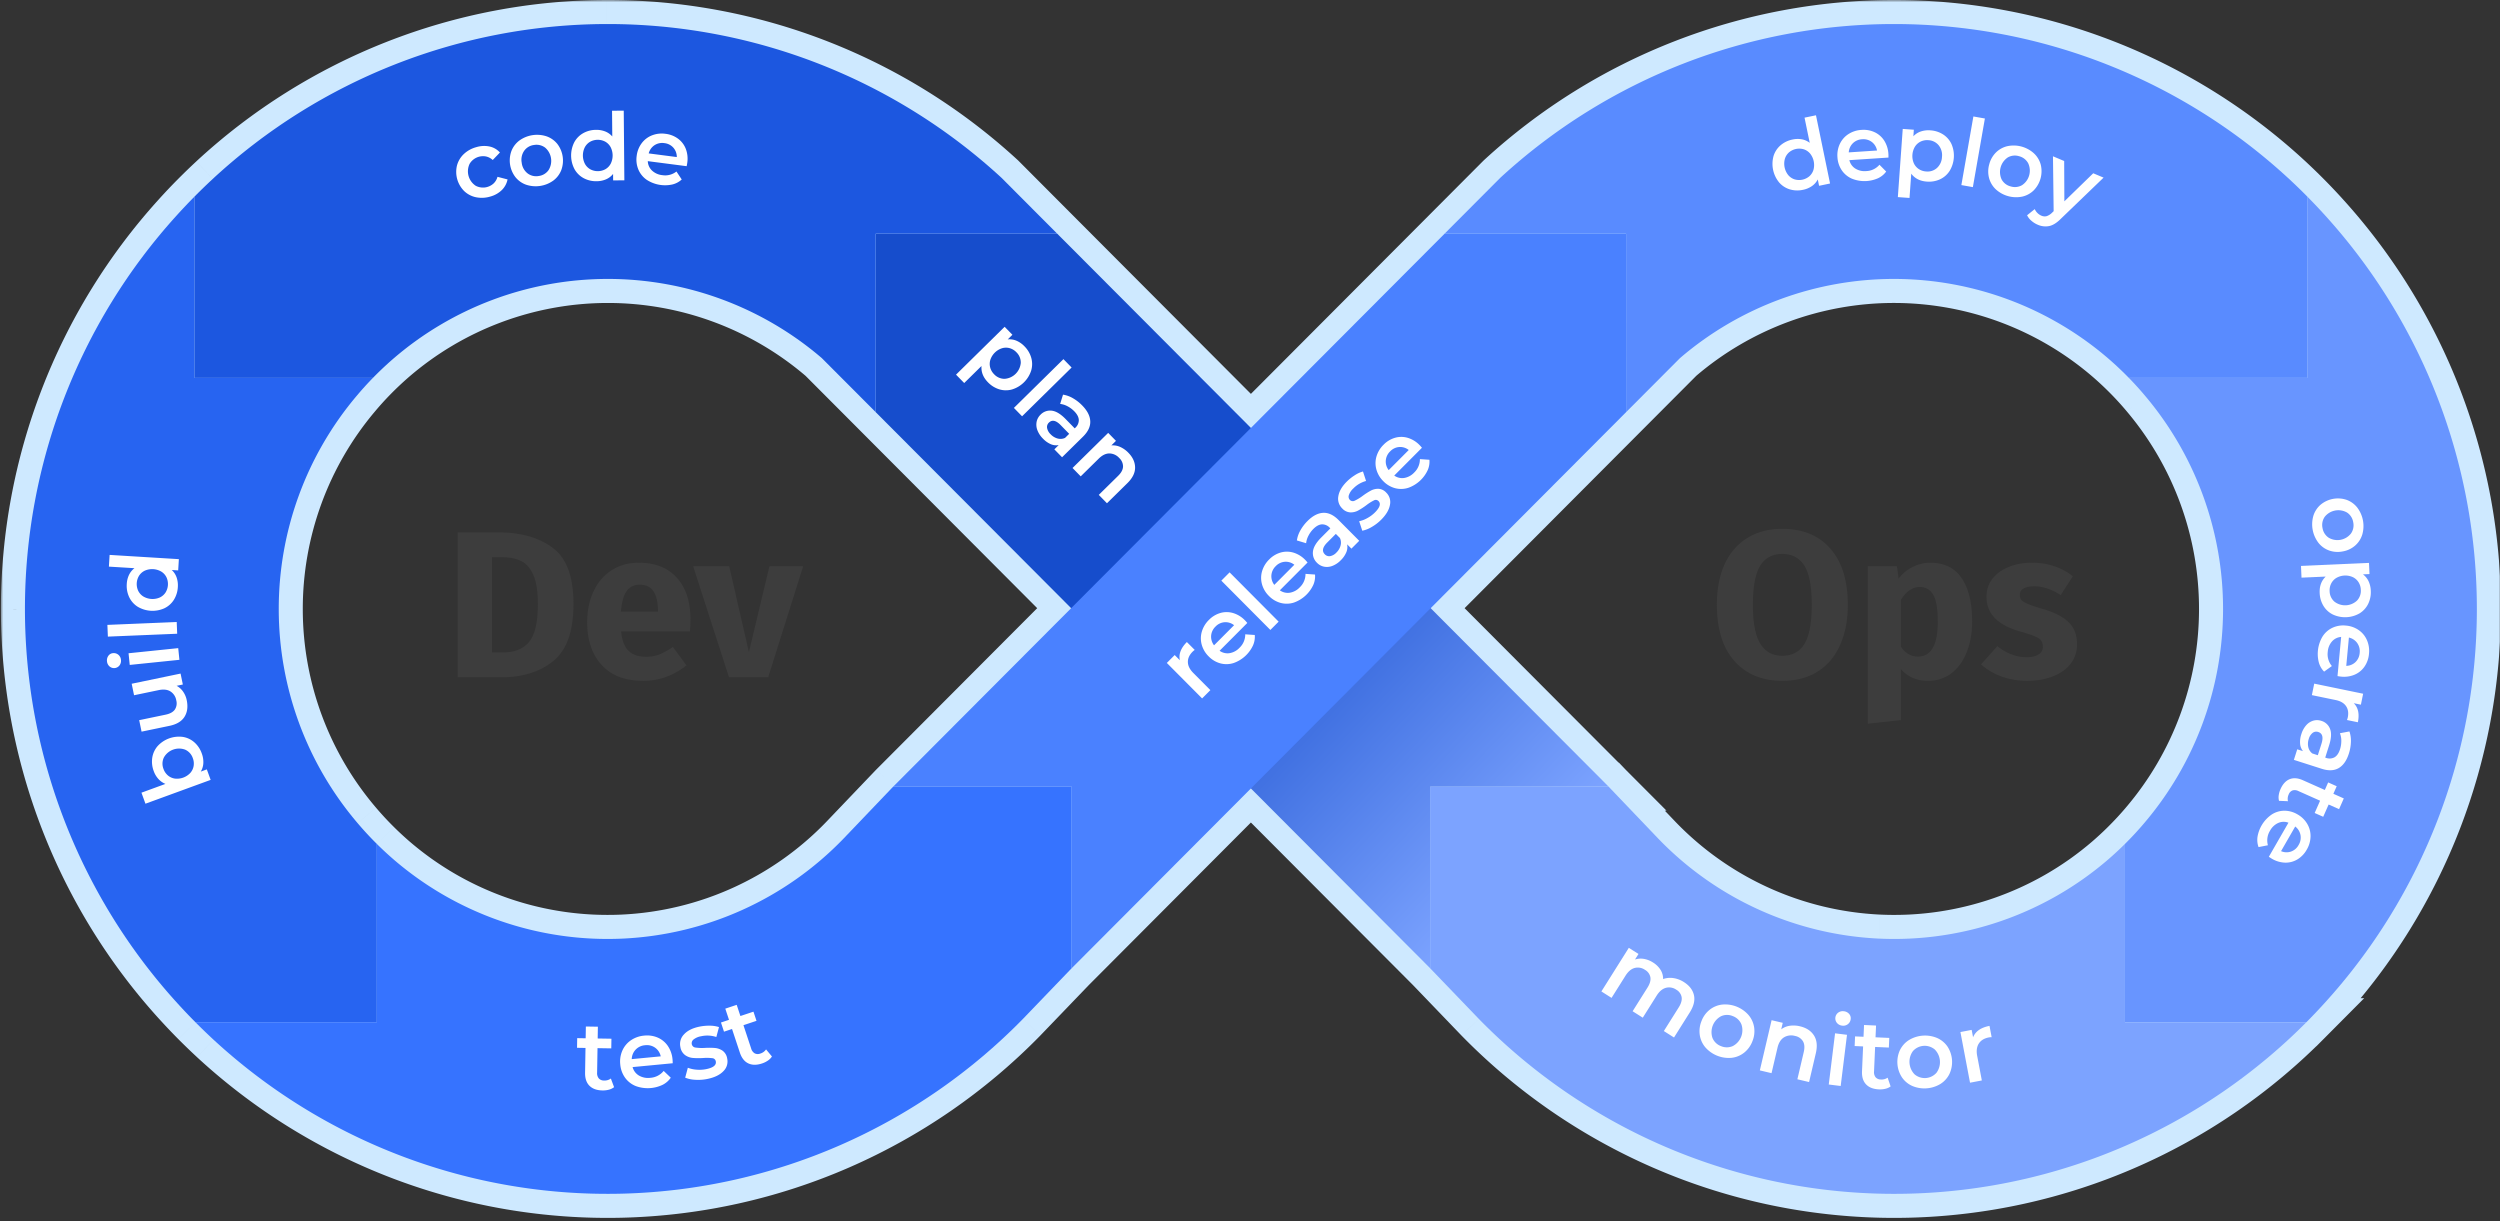
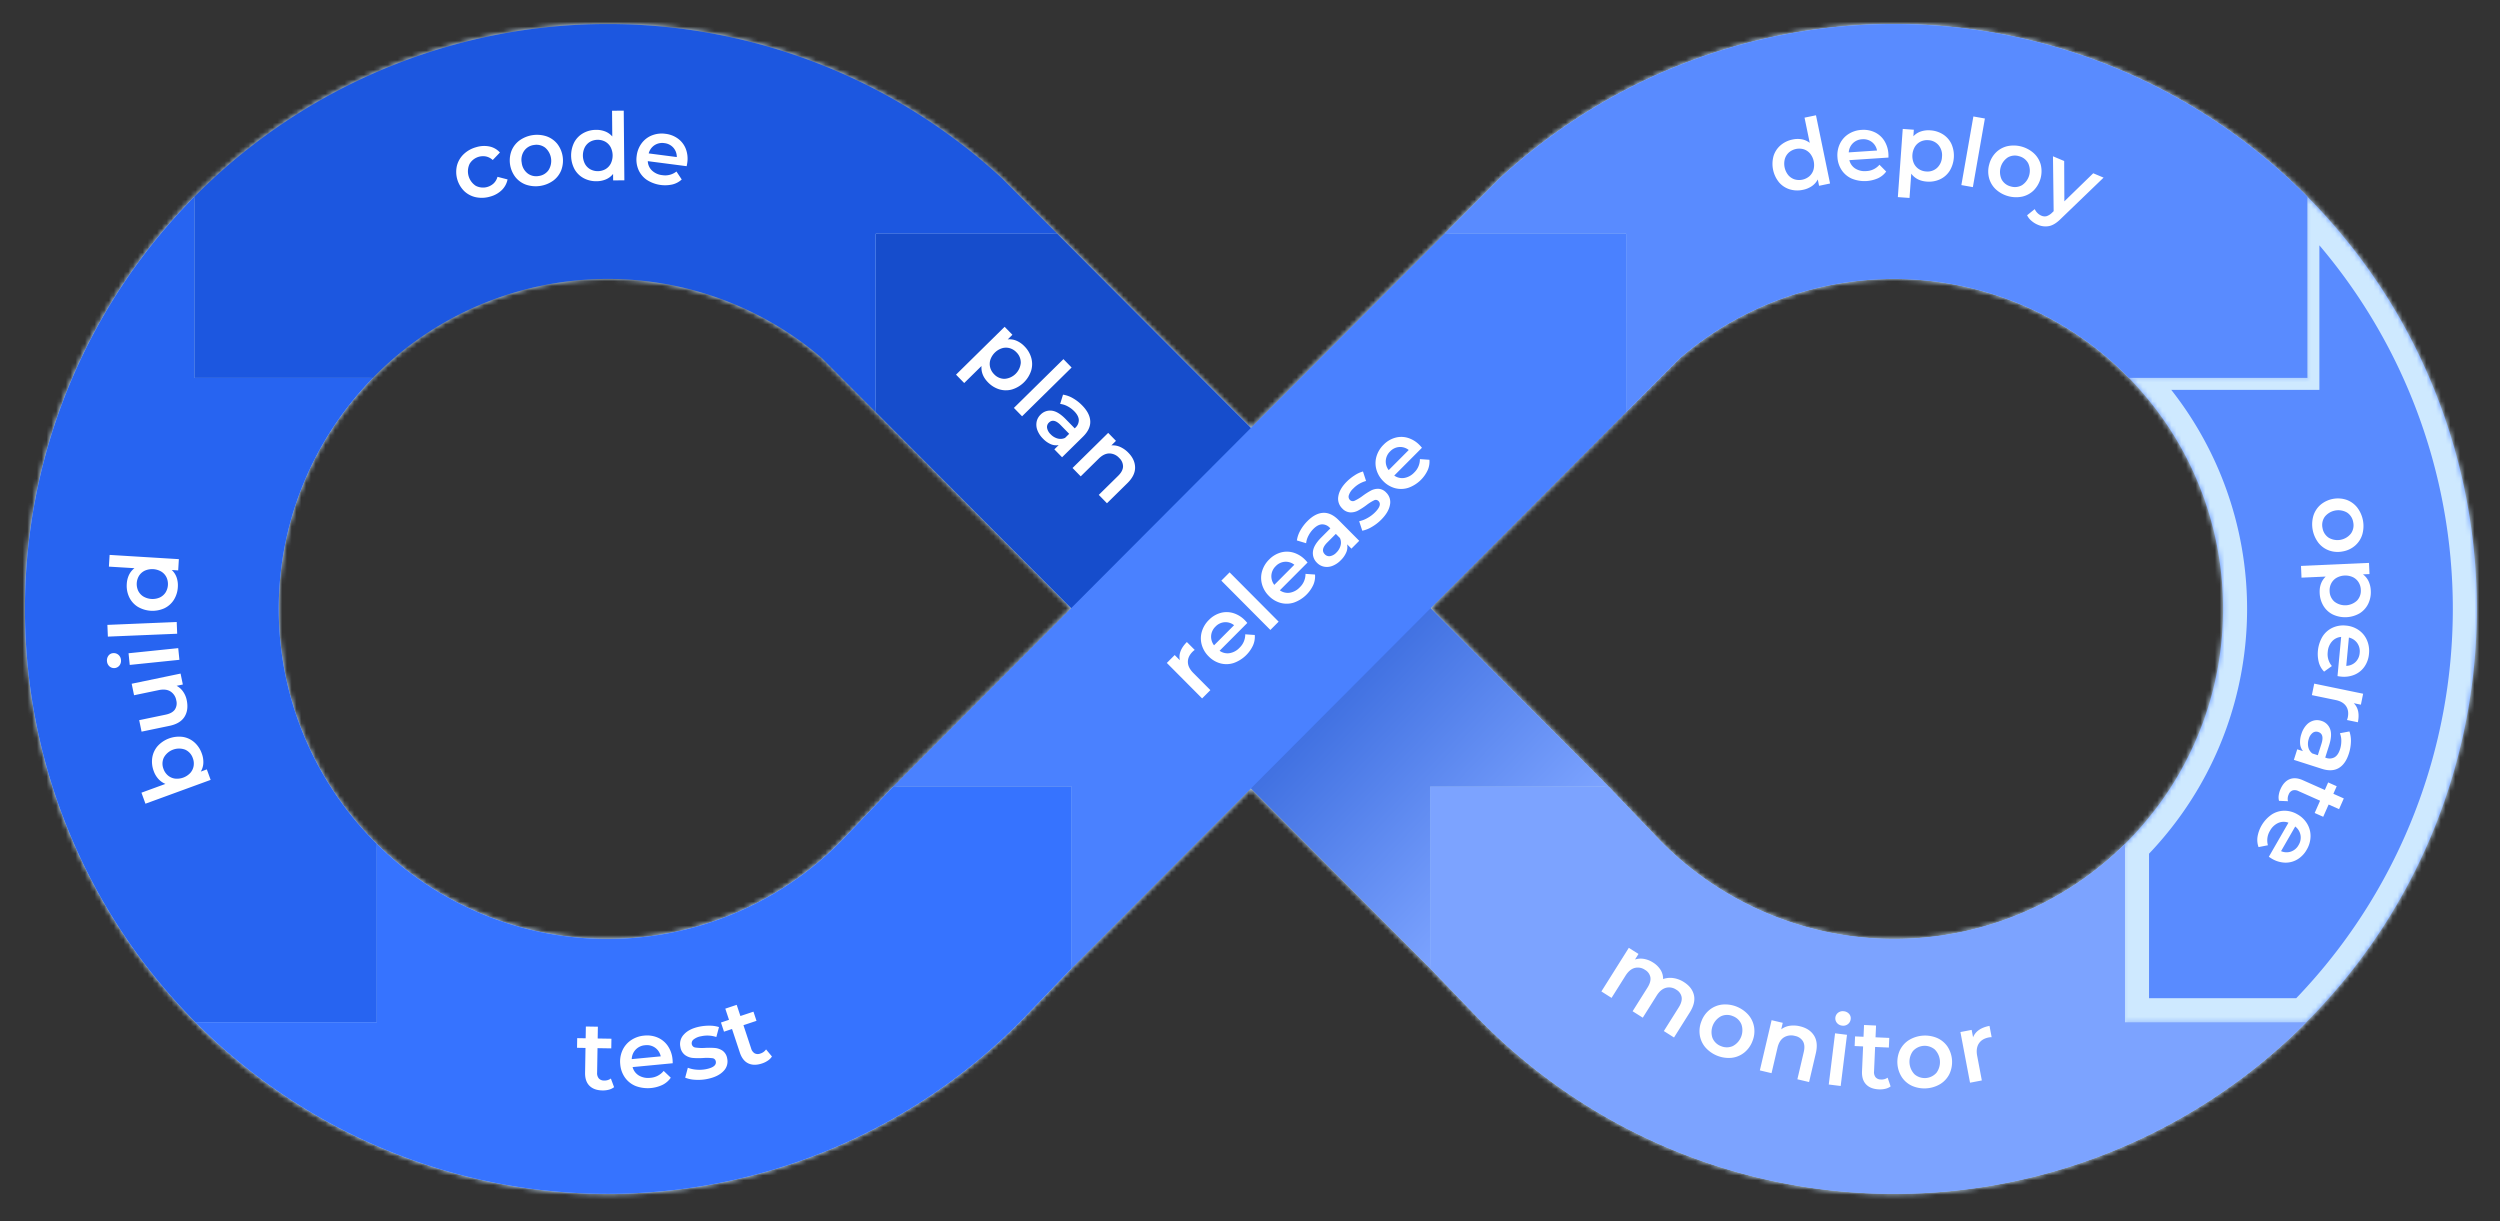
<svg xmlns="http://www.w3.org/2000/svg" width="520" height="254" viewBox="0 0 520 254" fill="none">
  <rect x="0" y="0" width="520" height="254" fill="#333333" stroke="none" />
  <g clip-path="url(#clip0)">
    <mask id="a" maskUnits="userSpaceOnUse" x=".188" y="0" width="520" height="254" fill="#000">
-       <path fill="#fff" d="M.188 0h520v254h-520z" />
      <path d="M442.803 78.598a67.216 67.216 0 013.386 3.741 68.656 68.656 0 0116.206 44.484 68.654 68.654 0 01-16.416 44.406 66.882 66.882 0 01-3.983 4.303v37.092h37.729a118.836 118.836 0 003.725-3.92c20.383-22.369 31.702-51.582 31.737-81.903.035-30.321-11.217-59.56-31.547-81.977a117.081 117.081 0 00-3.707-3.919v37.692l-37.13.001z" />
      <path d="M338.23 85.726l11.197-11.23a68.386 68.386 0 0144.709-16.478 68.39 68.39 0 0144.61 16.745 70.946 70.946 0 014.057 3.835h37.13V40.904a125.446 125.446 0 00-3.792-3.674c-22.343-20.681-51.603-32.184-81.989-32.23-30.385-.048-59.681 11.365-82.086 31.978l-11.57 11.607h37.738l-.004 37.14zM441.996 175.533a70.68 70.68 0 01-3.503 3.245 68.182 68.182 0 01-47.649 16.453 68.234 68.234 0 01-45.931-20.805l-10.33-10.812h-37.11v37.784l10.11 10.517c22.025 22.519 51.903 35.559 83.323 36.366 31.421.808 61.924-10.679 85.068-32.036a126.8 126.8 0 003.751-3.62h-37.729v-37.092zM77.572 78.598c-1.17 1.2-2.3 2.447-3.386 3.741a68.66 68.66 0 00-16.206 44.484 68.655 68.655 0 0016.416 44.406 66.74 66.74 0 003.983 4.303v37.092H40.65a119.585 119.585 0 01-3.724-3.92c-20.383-22.369-31.702-51.582-31.737-81.903-.035-30.321 11.217-59.56 31.547-81.977a115.86 115.86 0 013.707-3.919v37.692l37.13.001z" />
      <path d="M185.991 89.582l-3.849-3.86V48.585h37.738l114.704 115.027h-37.111v37.785L185.991 89.582l.001.001h-.001z" />
      <path d="M334.384 89.582l3.85-3.86V48.585h-37.738L185.792 163.613h37.11v37.784L334.384 89.582l-.001.001h.001zM182.145 85.726l-11.197-11.23a68.385 68.385 0 00-44.708-16.479 68.39 68.39 0 00-44.61 16.745 70.92 70.92 0 00-4.058 3.836h-37.13V40.904a125.21 125.21 0 013.792-3.674C66.577 16.55 95.837 5.047 126.223 5.001c30.386-.048 59.681 11.365 82.087 31.978l11.57 11.607h-37.738l.003 37.14z" />
      <path d="M78.38 175.532a70.9 70.9 0 003.502 3.245 68.181 68.181 0 0047.649 16.453 68.232 68.232 0 0045.931-20.805l10.33-10.812h37.11v37.784l-10.109 10.517c-22.026 22.519-51.904 35.559-83.324 36.366-31.42.808-61.924-10.679-85.068-32.036a127.56 127.56 0 01-3.751-3.62h37.73v-37.092z" />
    </mask>
    <path d="M442.803 78.598a67.216 67.216 0 013.386 3.741 68.656 68.656 0 0116.206 44.484 68.654 68.654 0 01-16.416 44.406 66.882 66.882 0 01-3.983 4.303v37.092h37.729a118.836 118.836 0 003.725-3.92c20.383-22.369 31.702-51.582 31.737-81.903.035-30.321-11.217-59.56-31.547-81.977a117.081 117.081 0 00-3.707-3.919v37.692l-37.13.001z" fill="#598BFF" />
    <path d="M338.23 85.726l11.197-11.23a68.386 68.386 0 0144.709-16.478 68.39 68.39 0 0144.61 16.745 70.946 70.946 0 014.057 3.835h37.13V40.904a125.446 125.446 0 00-3.792-3.674c-22.343-20.681-51.603-32.184-81.989-32.23-30.385-.048-59.681 11.365-82.086 31.978l-11.57 11.607h37.738l-.004 37.14zM441.996 175.533a70.68 70.68 0 01-3.503 3.245 68.182 68.182 0 01-47.649 16.453 68.234 68.234 0 01-45.931-20.805l-10.33-10.812h-37.11v37.784l10.11 10.517c22.025 22.519 51.903 35.559 83.323 36.366 31.421.808 61.924-10.679 85.068-32.036a126.8 126.8 0 003.751-3.62h-37.729v-37.092zM77.572 78.598c-1.17 1.2-2.3 2.447-3.386 3.741a68.66 68.66 0 00-16.206 44.484 68.655 68.655 0 0016.416 44.406 66.74 66.74 0 003.983 4.303v37.092H40.65a119.585 119.585 0 01-3.724-3.92c-20.383-22.369-31.702-51.582-31.737-81.903-.035-30.321 11.217-59.56 31.547-81.977a115.86 115.86 0 013.707-3.919v37.692l37.13.001z" fill="#598BFF" />
    <path d="M185.991 89.582l-3.849-3.86V48.585h37.738l114.704 115.027h-37.111v37.785L185.991 89.582l.001.001h-.001z" fill="#598BFF" />
-     <path d="M334.384 89.582l3.85-3.86V48.585h-37.738L185.792 163.613h37.11v37.784L334.384 89.582l-.001.001h.001zM182.145 85.726l-11.197-11.23a68.385 68.385 0 00-44.708-16.479 68.39 68.39 0 00-44.61 16.745 70.92 70.92 0 00-4.058 3.836h-37.13V40.904a125.21 125.21 0 013.792-3.674C66.577 16.55 95.837 5.047 126.223 5.001c30.386-.048 59.681 11.365 82.087 31.978l11.57 11.607h-37.738l.003 37.14z" fill="#598BFF" />
    <path d="M78.38 175.532a70.9 70.9 0 003.502 3.245 68.181 68.181 0 0047.649 16.453 68.232 68.232 0 0045.931-20.805l10.33-10.812h37.11v37.784l-10.109 10.517c-22.026 22.519-51.904 35.559-83.324 36.366-31.42.808-61.924-10.679-85.068-32.036a127.56 127.56 0 01-3.751-3.62h37.73v-37.092z" fill="#598BFF" />
    <path d="M479.933 78.597v2.5h2.5v-2.5h-2.5zM78.379 212.624v2.5h2.5v-2.5h-2.5zM40.442 78.597h-2.5v2.5h2.5v-2.5zm182.46 85.016h2.5v-2.5h-2.5v2.5zM477.433 40.905v37.692h5V40.905h-5zm2.5 35.192l-37.13.001v5h37.13v-5zm-179.437-25.01h37.738v-5h-37.738v5zM75.879 175.531v37.092h5v-37.092h-5zm2.5 34.592H40.65v5h37.73v-5zM37.942 40.905v37.692h5V40.905h-5zm2.5 40.192l37.13.001v-5h-37.13v5zm141.7-30.011h37.738v-5h-37.738v5zm3.65 115.027h37.11v-5h-37.11v5zm34.61-2.5v37.784h5v-37.784h-5zm222.401-85.015l3.577-3.493-3.577 3.493zm3.386 3.741l-3.831 3.214.006.007.006.007 3.819-3.228zm-.21 88.89l-3.804-3.246-.005.007-.006.007 3.815 3.232zm-3.983 4.303l-3.518-3.554-1.482 1.468v2.086h5zm0 37.092h-5v5h5v-5zm37.729 0v5h2.08l1.466-1.475-3.546-3.525zm3.725-3.92l-3.695-3.367-.006.005 3.701 3.362zm.19-163.88l-3.712 3.35.008.009 3.704-3.36zm-3.707-3.919l-3.554 3.517.002.003 3.552-3.52zM338.23 85.725h-5l-.001 12.099 8.542-8.568-3.541-3.53zm11.197-11.23l-3.254-3.796-.149.127-.138.139 3.541 3.53zm89.319.267L442.038 71l-.008-.007-.008-.007-3.276 3.778zm37.395-37.53l3.402-3.664-.006-.006-3.396 3.67zm-164.075-.253l-3.386-3.68-.079.073-.077.077 3.542 3.53zm-11.57 11.607l3.54 3.53h.001l-3.541-3.53zm37.738 0h5-10 5zm103.762 126.947h5v-11.997l-8.52 8.446 3.52 3.551zm-3.503 3.245l3.262 3.79.01-.009-3.272-3.781zm-93.58-4.352l-3.615 3.454.009.009.008.009 3.598-3.472zm-10.33-10.812l3.616-3.454-1.477-1.546h-2.139v5zm-37.11 0v-5h-5v5h5zm10.11 48.301l-3.605 3.465.015.016.015.016 3.575-3.497zm168.391 4.33l3.391 3.674.006-.006-3.397-3.668zm3.751-3.62l3.545 3.527 8.482-8.527h-12.027v5zm-37.729 0h-5v5h5v-5zM77.572 78.598l-3.578-3.493 3.578 3.493zm-3.386 3.741l3.819 3.228.006-.007.006-.007-3.83-3.214zm.21 88.89l3.815-3.232-.006-.007-.005-.007-3.804 3.246zm3.983 4.303l3.52-3.551-.002-.003-3.518 3.554zm-37.73 37.092l-3.545 3.525.001.002 3.545-3.527zm-3.724-3.92l3.7-3.362-.005-.005-3.695 3.367zm-.19-163.88l3.704 3.359.007-.008-3.71-3.351zm3.707-3.919l3.551 3.52.003-.003-3.554-3.517zm141.7 44.816h-5v2.067l1.459 1.463 3.541-3.53zm0-37.135h5-10 5zm37.738 0l-3.541 3.53 3.541-3.53zm114.704 115.027v5h12.047l-8.507-8.53-3.54 3.53zm-37.111 0v-5h-5v5h5zm40.761-77.892l3.541 3.53 1.459-1.463V85.72h-5zm-152.442 77.892l-3.541-3.53-.038.038-.037.038 3.616 3.454zm37.11 37.784l-3.54-3.53-.033.032-.031.033 3.604 3.465zM182.145 85.726l-3.541 3.53 8.542 8.567-.001-12.098h-5zm-11.197-11.23l3.541-3.531-.138-.139-.149-.127-3.254 3.796zm-89.319.266l-3.276-3.777-.008.007-.008.007 3.292 3.763zm-37.395-37.53l-3.396-3.67-.006.006 3.402 3.663zm164.076-.253l3.541-3.53-.077-.077-.079-.073-3.385 3.68zM81.882 178.777l-3.272 3.781.01.009 3.262-3.79zm93.58-4.352l3.598 3.472.009-.009.008-.009-3.615-3.454zm37.331 37.489l3.574 3.497.015-.016.015-.016-3.604-3.465zm-168.392 4.33l-3.397 3.668.006.006 3.391-3.674zM439.225 82.091a61.659 61.659 0 013.133 3.462l7.661-6.428a71.6 71.6 0 00-3.639-4.02l-7.155 6.986zm3.145 3.476a63.657 63.657 0 0115.025 41.244l10 .024a73.657 73.657 0 00-17.388-47.724l-7.637 6.456zm15.025 41.244a63.647 63.647 0 01-15.22 41.172l7.607 6.492a73.653 73.653 0 0017.613-47.64l-10-.024zm-15.231 41.186a62.095 62.095 0 01-3.686 3.981l7.035 7.108a71.875 71.875 0 004.28-4.624l-7.629-6.465zm-5.168 7.535v37.092h10v-37.092h-10zm5 42.092h37.729v-10h-37.729v10zm41.275-1.475a124.632 124.632 0 003.88-4.083l-7.402-6.724a114.097 114.097 0 01-3.57 3.757l7.092 7.05zm3.875-4.077c21.222-23.291 33.005-53.703 33.041-85.265l-10-.012c-.033 29.08-10.89 57.094-30.432 78.542l7.391 6.735zm33.041-85.265c.037-31.563-11.676-62.002-32.844-85.342l-7.407 6.718c19.493 21.493 30.285 49.532 30.251 78.612l10 .012zm-32.836-85.334a121.874 121.874 0 00-3.867-4.088l-7.103 7.04c1.21 1.22 2.393 2.47 3.547 3.75l7.423-6.702zm-145.58 47.783l11.197-11.23-7.082-7.061-11.197 11.23 7.082 7.06zm10.909-10.964a63.39 63.39 0 0141.441-15.275l.03-10A73.388 73.388 0 00346.173 70.7l6.507 7.593zm41.441-15.275A63.39 63.39 0 01435.47 78.54l6.552-7.555a73.389 73.389 0 00-47.871-17.968l-.03 10zm41.333 15.509a65.77 65.77 0 013.771 3.565l7.155-6.986A75.839 75.839 0 00442.038 71l-6.584 7.527zm48.033-41.138a130.982 130.982 0 00-3.944-3.82l-6.805 7.327a119.952 119.952 0 013.641 3.527l7.108-7.034zm-3.95-3.826C456.275 12.03 425.805.05 394.16 0l-.015 10c29.126.045 57.177 11.07 78.599 30.9l6.793-7.338zM394.16 0c-31.645-.049-62.151 11.837-85.48 33.3l6.771 7.359C336.934 20.895 365.018 9.955 394.145 10l.015-10zm-60.926 48.586l-.004 37.139 10 .001.004-37.14h-10zm105.242 123.396a66.72 66.72 0 01-3.255 3.016l6.544 7.561a75.567 75.567 0 003.751-3.475l-7.04-7.102zm-3.245 3.007a63.179 63.179 0 01-44.154 15.247l-.465 9.989a73.182 73.182 0 0051.143-17.657l-6.524-7.579zm-44.154 15.247a63.225 63.225 0 01-42.565-19.282l-7.197 6.944a73.234 73.234 0 0049.297 22.327l.465-9.989zm-42.548-19.264l-10.33-10.812-7.231 6.908 10.33 10.812 7.231-6.908zm-13.946-12.358h-37.11v10h37.11v-10zm-42.11 5v37.784h10v-37.784h-10zm1.395 41.249l10.11 10.517 7.209-6.93-10.11-10.517-7.209 6.93zm10.14 10.549c22.933 23.445 54.046 37.027 86.77 37.868l.257-9.997c-30.117-.774-58.76-13.273-79.878-34.864l-7.149 6.993zm86.77 37.868c32.724.841 64.489-11.123 88.587-33.361l-6.782-7.349c-22.19 20.477-51.431 31.487-81.548 30.713l-.257 9.997zm88.593-33.367a130.46 130.46 0 003.899-3.761l-7.089-7.053a123.087 123.087 0 01-3.604 3.477l6.794 7.337zm.354-12.288h-37.729v10h37.729v-10zm-32.729 5v-37.092h-10v37.092h10zM73.995 75.105a71.946 71.946 0 00-3.64 4.02l7.662 6.428a61.967 61.967 0 013.133-3.462l-7.156-6.986zm-3.627 4.006a73.661 73.661 0 00-17.388 47.724l10-.024a63.66 63.66 0 0115.025-41.244l-7.637-6.456zM52.98 126.835a73.656 73.656 0 0017.613 47.64l7.606-6.492a63.655 63.655 0 01-15.22-41.172l-10 .024zm17.602 47.627a72.05 72.05 0 004.28 4.624l7.035-7.108a62.177 62.177 0 01-3.686-3.981l-7.63 6.465zm-26.386 34.637a114.214 114.214 0 01-3.57-3.757l-7.402 6.724a124.855 124.855 0 003.88 4.083l7.092-7.05zm-3.576-3.762c-19.542-21.448-30.399-49.462-30.432-78.542l-10 .012c.036 31.562 11.819 61.974 33.04 85.265l7.392-6.735zm-30.432-78.542c-.034-29.08 10.758-57.119 30.251-78.612l-7.407-6.718C11.864 64.805.152 95.245.188 126.807l10-.012zm30.258-78.62a110.97 110.97 0 013.547-3.75l-7.102-7.04a120.849 120.849 0 00-3.867 4.088l7.422 6.702zm149.086 37.877l-3.85-3.861-7.081 7.06 3.849 3.862 7.082-7.06zm-2.39-.33V48.585h-10V85.72h10zm29.197-33.605l114.704 115.027 7.081-7.061L223.42 45.055l-7.081 7.062zm118.245 106.496h-37.111v10h37.111v-10zm-42.111 5v37.785h10v-37.785h-10zm8.54 34.254L189.532 86.052l-7.082 7.06 111.482 111.816 7.081-7.061zM182.44 93.102h.001l7.103-7.038-.001-.001-7.103 7.039zm155.485.01l3.85-3.86-7.082-7.061-3.85 3.861 7.082 7.06zm5.309-7.39V48.585h-10v37.135h10zm-46.279-40.666L182.251 160.083l7.081 7.061L304.036 52.117l-7.081-7.061zm-70.512 159.871L337.925 93.113l-7.082-7.06-111.481 111.814 7.081 7.06zM330.816 86.079l-.001.001 7.136 7.006h.001l-7.136-7.007zm-145.13-3.884l-11.197-11.23-7.081 7.06 11.196 11.23 7.082-7.06zM174.202 70.7a73.387 73.387 0 00-47.977-17.682l.03 10a63.389 63.389 0 0141.44 15.275l6.507-7.593zm-47.977-17.682a73.39 73.39 0 00-47.872 17.968l6.553 7.555a63.39 63.39 0 0141.349-15.523l-.03-10zM78.337 71a75.913 75.913 0 00-4.343 4.106l7.156 6.986a65.964 65.964 0 013.771-3.565l-6.584-7.527zm-34.34-26.577c1.188-1.2 2.401-2.376 3.64-3.527l-6.805-7.327a130.347 130.347 0 00-3.944 3.82l7.108 7.034zm3.634-3.521c21.422-19.83 49.474-30.856 78.6-30.9l-.016-10C94.57.048 64.1 12.028 40.838 33.561l6.793 7.339zm78.6-30.9c29.126-.046 57.211 10.894 78.693 30.658l6.771-7.36C188.367 11.837 157.86-.049 126.215 0l.016 10zm50.911 38.585l.003 37.14h10l-.003-37.14h-10zM74.859 179.083a75.829 75.829 0 003.75 3.475l6.545-7.561a66.036 66.036 0 01-3.255-3.016l-7.04 7.102zm3.761 3.484a73.175 73.175 0 0051.143 17.657l-.464-9.989a63.182 63.182 0 01-44.155-15.247l-6.524 7.579zm51.143 17.657a73.232 73.232 0 0049.297-22.327l-7.196-6.944a63.23 63.23 0 01-42.565 19.282l.464 9.989zm49.314-22.345l10.33-10.812-7.231-6.908-10.329 10.812 7.23 6.908zm40.221 20.053l-10.11 10.517 7.209 6.93 10.11-10.517-7.209-6.93zm-10.08 10.486c-21.118 21.591-49.761 34.09-79.878 34.864l.257 9.997c32.724-.841 63.837-14.423 86.77-37.868l-7.149-6.993zm-79.878 34.864c-30.117.774-59.358-10.236-81.548-30.713l-6.782 7.349c24.098 22.238 55.863 34.202 88.587 33.361l-.257-9.997zm-81.542-30.707a122.586 122.586 0 01-3.604-3.477l-7.089 7.053a131.182 131.182 0 003.9 3.761l6.793-7.337zM308.524 33.449l-11.57 11.607 7.083 7.06 11.57-11.607-7.083-7.06zm-103.756 7.06l11.571 11.607 7.082-7.06-11.57-11.607-7.083 7.06z" fill="#CEE9FF" mask="url(#a)" />
-     <path d="M442.803 78.598c1.171 1.2 2.3 2.447 3.386 3.741a68.662 68.662 0 0116.207 44.484 68.655 68.655 0 01-16.417 44.406 66.597 66.597 0 01-3.983 4.303v37.092h37.73a119.896 119.896 0 003.725-3.92c20.382-22.369 31.702-51.582 31.737-81.903.035-30.321-11.217-59.56-31.548-81.977a116.064 116.064 0 00-3.707-3.919v37.692l-37.13.001z" fill="#6895FF" />
    <path d="M338.23 85.726l11.197-11.23a68.386 68.386 0 0144.709-16.478 68.39 68.39 0 0144.61 16.745 70.937 70.937 0 014.057 3.835h37.13V40.905a124.263 124.263 0 00-3.792-3.674c-22.343-20.681-51.603-32.184-81.989-32.23-30.385-.048-59.681 11.365-82.086 31.978l-7.743 7.77-3.827 3.837h37.738l-.004 37.14z" fill="#598BFF" />
    <path d="M441.996 175.533a71.128 71.128 0 01-3.503 3.245 68.18 68.18 0 01-47.649 16.453 68.234 68.234 0 01-45.931-20.805l-10.33-10.812h-37.11v37.784l10.11 10.517c22.025 22.519 51.903 35.559 83.323 36.366 31.421.808 61.924-10.679 85.068-32.036a126.8 126.8 0 003.751-3.62h-37.729v-37.092z" fill="#7CA3FF" />
    <path d="M77.572 78.598c-1.17 1.2-2.3 2.447-3.386 3.741a68.66 68.66 0 00-16.206 44.484 68.655 68.655 0 0016.416 44.406 66.74 66.74 0 003.983 4.303v37.092H40.65a119.585 119.585 0 01-3.724-3.92c-20.383-22.369-31.702-51.582-31.737-81.903-.035-30.321 11.217-59.56 31.547-81.977a115.86 115.86 0 013.707-3.919v37.692l37.13.001z" fill="#2764F1" />
    <path d="M185.991 89.582l-3.849-3.86V48.585h37.738l114.704 115.027h-37.111v37.784L185.991 89.582l.001.001h-.001z" fill="url(#paint0_linear)" />
    <path d="M334.385 89.582l3.85-3.86V48.585h-37.738L185.793 163.613h37.111v37.784L334.385 89.582v.001z" fill="#4A81FF" />
    <path d="M182.145 85.726l-11.197-11.23a68.385 68.385 0 00-44.708-16.479 68.39 68.39 0 00-44.61 16.745 70.908 70.908 0 00-4.058 3.836h-37.13V40.905a125.191 125.191 0 013.792-3.674C66.577 16.55 95.837 5.047 126.223 5.001c30.386-.048 59.681 11.365 82.087 31.978l7.743 7.77 3.827 3.837h-37.739l.004 37.14z" fill="#1C57E0" />
    <path d="M78.378 175.532a70.941 70.941 0 003.503 3.245 68.182 68.182 0 0047.649 16.453 68.232 68.232 0 0045.93-20.805l10.33-10.812h37.111v37.784l-10.11 10.517c-22.025 22.519-51.903 35.559-83.324 36.366-31.42.808-61.923-10.679-85.067-32.036a127.682 127.682 0 01-3.752-3.62h37.73v-37.092z" fill="#3673FF" />
    <path d="M377.723 23.977l2.93 14.192-2.285.476-.273-1.32a3.769 3.769 0 01-1.232 1.393 5.012 5.012 0 01-1.838.762 5.446 5.446 0 01-2.772-.1 4.747 4.747 0 01-2.219-1.464 6.094 6.094 0 01-1.132-5.48 4.803 4.803 0 011.459-2.218 5.47 5.47 0 012.504-1.2 4.92 4.92 0 011.918-.04c.598.11 1.161.362 1.642.735l-1.082-5.24 2.38-.495zm-1.374 12.684c.405-.358.701-.825.855-1.345a3.821 3.821 0 00-.695-3.366 2.883 2.883 0 00-1.317-.893 3.295 3.295 0 00-3.085.643 2.894 2.894 0 00-.854 1.345 3.809 3.809 0 00.695 3.366c.346.416.803.725 1.316.893a3.299 3.299 0 003.085-.643zM392.798 32.774l-8.131.538c.168.723.612 1.351 1.236 1.749a3.65 3.65 0 002.285.524 3.766 3.766 0 002.74-1.317l1.399 1.415a4.398 4.398 0 01-1.683 1.384 6.987 6.987 0 01-5.431.105 4.898 4.898 0 01-2.134-1.767 5.387 5.387 0 01-.89-2.712 5.484 5.484 0 01.51-2.783 4.911 4.911 0 011.787-2.027 5.572 5.572 0 012.711-.865 5.43 5.43 0 012.751.493c.816.388 1.506 1.001 1.988 1.768.516.835.81 1.79.854 2.771.011.17.014.41.008.724zm-7.397-2.984a2.916 2.916 0 00-.859 1.906l5.88-.39a2.882 2.882 0 00-1.072-1.768 2.889 2.889 0 00-2.025-.57c-.72.026-1.405.32-1.924.822zM404.178 27.971a4.781 4.781 0 011.738 2.005c.385.895.549 1.869.479 2.84a6.077 6.077 0 01-.879 2.742 4.756 4.756 0 01-2.006 1.745 5.492 5.492 0 01-2.754.467c-1.397-.101-2.469-.649-3.217-1.643l-.361 5.046-2.426-.175 1.017-14.183 2.308.167-.097 1.363c.429-.46.967-.805 1.563-1.003a5.012 5.012 0 011.977-.23c.944.053 1.86.349 2.658.859zm-1.278 6.957a3.27 3.27 0 001.032-2.295 3.273 3.273 0 00-.694-2.42 2.952 2.952 0 00-2.138-1.055 3.119 3.119 0 00-1.6.286 2.887 2.887 0 00-1.188 1.06 3.82 3.82 0 00-.246 3.429c.221.495.576.917 1.024 1.22a3.12 3.12 0 001.543.512 2.925 2.925 0 002.267-.737zM410.462 24.225l2.395.423-2.501 14.274-2.394-.423 2.5-14.274zM415.108 39.363a4.987 4.987 0 01-1.392-2.367 5.4 5.4 0 01.057-2.854 5.324 5.324 0 011.42-2.461 4.981 4.981 0 012.409-1.292 6.275 6.275 0 012.927.11 6.3 6.3 0 012.562 1.428 5.012 5.012 0 011.394 2.358 5.704 5.704 0 01-1.477 5.315 4.954 4.954 0 01-2.411 1.301 6.273 6.273 0 01-5.489-1.538zm5.488-.855a3.627 3.627 0 001.265-4.553 2.978 2.978 0 00-1.895-1.464 2.93 2.93 0 00-2.367.27 3.66 3.66 0 00-1.265 4.553 2.941 2.941 0 001.886 1.46 2.959 2.959 0 002.376-.266zM437.544 36.947l-8.829 8.5c-.855.869-1.67 1.39-2.446 1.565a3.947 3.947 0 01-2.437-.276 4.83 4.83 0 01-1.319-.832 3.405 3.405 0 01-.876-1.132l1.589-1.279c.135.302.324.576.559.808.232.236.508.424.812.554.345.162.736.2 1.105.106.431-.15.82-.4 1.138-.727l.319-.31-.142-11.416 2.332.983.038 8.385 6.005-5.836 2.152.907zM481.184 107.28a4.989 4.989 0 011.5-2.299 5.647 5.647 0 015.401-1.016 4.979 4.979 0 012.218 1.6 6.356 6.356 0 011.049 5.625 5.004 5.004 0 01-1.491 2.297 5.283 5.283 0 01-2.565 1.208 5.33 5.33 0 01-2.835-.191 4.972 4.972 0 01-2.228-1.599 6.357 6.357 0 01-1.049-5.625zm3.187 4.568a3.589 3.589 0 004.626-.871 2.982 2.982 0 00.471-2.354 2.951 2.951 0 00-1.285-2.013 3.618 3.618 0 00-2.473-.419 3.63 3.63 0 00-2.154 1.289 2.955 2.955 0 00-.472 2.345 2.978 2.978 0 001.287 2.023zM492.582 125.606a4.783 4.783 0 01-1.782 1.966 6.023 6.023 0 01-5.567.247 4.754 4.754 0 01-1.958-1.8 5.553 5.553 0 01-.781-2.692c-.062-1.405.356-2.538 1.252-3.399l-5.032.224-.108-2.44 14.145-.629.103 2.322-1.36.061c.505.375.908.872 1.173 1.444.28.611.434 1.272.456 1.944a5.574 5.574 0 01-.541 2.752zm-7.029-.47a3.622 3.622 0 004.702-.209c.282-.299.498-.654.635-1.043.138-.388.192-.801.161-1.211a3.15 3.15 0 00-.468-1.563 2.876 2.876 0 00-1.186-1.062 3.767 3.767 0 00-3.419.152c-.464.277-.841.68-1.088 1.163a3.154 3.154 0 00-.329 1.598 2.961 2.961 0 00.992 2.175zM486.202 140.627l.76-8.148a2.819 2.819 0 00-1.915.948 3.686 3.686 0 00-.877 2.183 3.808 3.808 0 00.86 2.926l-1.613 1.162a4.403 4.403 0 01-1.094-1.888 7.09 7.09 0 01.759-5.402 4.906 4.906 0 012.075-1.835 5.334 5.334 0 012.807-.452 5.42 5.42 0 012.656.946 4.909 4.909 0 011.709 2.094c.381.89.526 1.863.421 2.825a5.496 5.496 0 01-.922 2.65 4.76 4.76 0 01-2.052 1.691 5.709 5.709 0 01-2.861.407 8.954 8.954 0 01-.713-.107zm4.108-6.862a2.903 2.903 0 00-1.739-1.154l-.549 5.892a2.862 2.862 0 001.909-.781 2.915 2.915 0 00.882-1.918 2.96 2.96 0 00-.503-2.039zM490.436 150.231l-2.267-.468a3.11 3.11 0 00.17-.543c.191-.932.07-1.714-.363-2.348-.433-.635-1.157-1.057-2.173-1.267l-4.934-1.018.489-2.392 10.173 2.1-.465 2.277-1.486-.307c.925.909 1.211 2.231.856 3.966zM486.454 159.759c-.945.552-2.121.602-3.529.152l-5.8-1.858.698-2.197 1.204.386a2.837 2.837 0 01-.604-1.536 5.025 5.025 0 01.263-2.017 4.92 4.92 0 011-1.832c.39-.451.898-.782 1.467-.955a2.804 2.804 0 011.674.033 2.752 2.752 0 011.824 1.682c.326.835.263 1.967-.19 3.393l-.816 2.569.148.047a2.12 2.12 0 001.792-.113c.503-.297.884-.855 1.144-1.673.177-.56.266-1.143.264-1.73a4.288 4.288 0 00-.288-1.6l1.975-.371c.237.697.343 1.433.311 2.17a8.784 8.784 0 01-.424 2.427c-.465 1.464-1.169 2.472-2.113 3.023zm-6.331-4.365c.115.527.41.995.836 1.324l1.148.368.763-2.401c.425-1.34.2-2.15-.677-2.431a1.226 1.226 0 00-1.161.182c-.4.327-.686.775-.813 1.277a3.16 3.16 0 00-.096 1.681zM474.037 166.572c-.1-.382-.12-.78-.059-1.169.063-.435.185-.859.364-1.259.463-1.048 1.092-1.736 1.89-2.065.797-.328 1.718-.26 2.761.204l4.57 2.034.693-1.572 1.778.792-.693 1.571 2.169.966-.985 2.232-2.169-.965-1.128 2.553-1.777-.791 1.126-2.554-4.516-2.01a1.632 1.632 0 00-1.208-.132 1.397 1.397 0 00-.798.82 2.154 2.154 0 00-.16 1.424l-1.858-.079zM471.922 178.206l4.076-7.087a2.817 2.817 0 00-2.134.059 3.675 3.675 0 00-1.705 1.617 3.798 3.798 0 00-.531 1.464 3.797 3.797 0 00.098 1.555l-1.949.381a4.427 4.427 0 01-.209-2.174 7.034 7.034 0 012.933-4.592 4.883 4.883 0 012.649-.798c.964.003 1.91.267 2.738.765a5.442 5.442 0 012.021 1.973c.467.792.704 1.699.684 2.619a5.628 5.628 0 01-.792 2.743 5.463 5.463 0 01-1.939 2.023c-.774.465-1.665.7-2.567.676a5.71 5.71 0 01-2.769-.828 9.58 9.58 0 01-.604-.396zm6.584-4.515a2.92 2.92 0 00-1.1-1.778l-2.948 5.125a2.851 2.851 0 002.06.09 2.9 2.9 0 001.598-1.374 2.955 2.955 0 00.39-2.063zM99 41.026a4.99 4.99 0 01-2.447-1.28 5.635 5.635 0 01-1.504-5.308 5.059 5.059 0 011.4-2.37 6.064 6.064 0 012.61-1.457 5.582 5.582 0 012.761-.14 4.037 4.037 0 012.165 1.25l-1.498 1.565a2.963 2.963 0 00-1.371-.735 3.252 3.252 0 00-3.438 1.532 3.612 3.612 0 00-.214 2.526c.236.84.769 1.566 1.499 2.041a3.266 3.266 0 003.735-.52 2.98 2.98 0 00.78-1.35l2.094.539a4.233 4.233 0 01-1.2 2.221 5.485 5.485 0 01-2.399 1.346 6.063 6.063 0 01-2.974.14zM109.438 38.424a4.95 4.95 0 01-2.234-1.588 5.704 5.704 0 01-.817-5.457 5 5 0 011.671-2.168 6.293 6.293 0 015.636-.851 4.992 4.992 0 012.233 1.579 5.713 5.713 0 01.816 5.456 4.977 4.977 0 01-1.67 2.178 6.287 6.287 0 01-5.635.851zm4.659-3.034a3.622 3.622 0 00-.7-4.674 2.965 2.965 0 00-2.325-.558 2.93 2.93 0 00-2.05 1.218 3.267 3.267 0 00-.506 2.466 3.252 3.252 0 001.206 2.208 2.926 2.926 0 002.316.56 2.966 2.966 0 002.059-1.22zM129.738 23.013l.128 14.492-2.334.021-.012-1.347a3.756 3.756 0 01-1.478 1.126 5.012 5.012 0 01-1.951.389 5.458 5.458 0 01-2.7-.64 4.761 4.761 0 01-1.893-1.869 6.079 6.079 0 01-.705-2.791 6.079 6.079 0 01.656-2.804 4.77 4.77 0 011.86-1.892 5.456 5.456 0 012.687-.688 4.92 4.92 0 011.89.334 3.791 3.791 0 011.468 1.042l-.047-5.352 2.431-.021zm-3.802 12.174a2.888 2.888 0 001.098-1.153 3.822 3.822 0 00-.03-3.437 2.891 2.891 0 00-1.119-1.133 3.3 3.3 0 00-3.151.028 2.896 2.896 0 00-1.098 1.153 3.82 3.82 0 00.031 3.437c.259.476.647.868 1.118 1.133a3.301 3.301 0 003.151-.028zM142.823 34.568l-8.082-1.048a2.84 2.84 0 00.876 1.955c.59.546 1.343.882 2.142.957a3.769 3.769 0 002.941-.76l1.101 1.659c-.543.5-1.202.854-1.917 1.031a6.988 6.988 0 01-5.35-.95 4.92 4.92 0 01-1.753-2.148 5.39 5.39 0 01-.351-2.832 5.47 5.47 0 011.034-2.633 4.906 4.906 0 012.143-1.642 5.573 5.573 0 012.827-.323 5.438 5.438 0 012.604 1.018 4.772 4.772 0 011.611 2.119c.345.92.451 1.913.305 2.885a9.373 9.373 0 01-.131.712zm-6.685-4.363a2.92 2.92 0 00-1.21 1.704l5.845.758a2.886 2.886 0 00-.711-1.943 2.894 2.894 0 00-1.878-.953 2.922 2.922 0 00-2.046.434zM31.67 157.602a4.802 4.802 0 011.113-2.413 6.036 6.036 0 015.236-1.914c.892.139 1.727.53 2.406 1.128a5.53 5.53 0 011.549 2.333c.237.629.346 1.299.32 1.971a3.782 3.782 0 01-.532 1.785l1.26-.461.792 2.185-13.561 4.956-.832-2.295 4.99-1.823a4.083 4.083 0 01-1.47-1.032 4.84 4.84 0 01-.965-1.633 5.557 5.557 0 01-.306-2.787zm6.845-1.671a3.622 3.622 0 00-4.422 1.617 2.958 2.958 0 00-.087 2.39c.181.523.496.989.914 1.35.412.35.914.578 1.448.656a3.782 3.782 0 003.217-1.176c.36-.405.599-.902.69-1.437a3.153 3.153 0 00-.164-1.624 2.957 2.957 0 00-1.596-1.776zM27.39 142.219l10.17-2.116.47 2.276-1.295.27c.54.291 1.004.707 1.353 1.214.37.534.628 1.14.754 1.779.281 1.364.125 2.517-.469 3.458-.593.941-1.633 1.567-3.118 1.875l-5.81 1.209-.492-2.391 5.485-1.141c.914-.19 1.553-.539 1.919-1.047a2.34 2.34 0 00.311-1.911 2.738 2.738 0 00-1.21-1.872c-.63-.394-1.441-.488-2.432-.282l-5.142 1.07-.494-2.391zM24.856 138.407a1.433 1.433 0 01-2.07.213 1.57 1.57 0 01-.53-1.065 1.617 1.617 0 01.284-1.148 1.281 1.281 0 01.95-.55 1.466 1.466 0 011.119.327 1.528 1.528 0 01.55 1.072c.053.409-.056.822-.303 1.151zm2.13-.102l-.248-2.428 10.332-1.064.248 2.429-10.332 1.063zM22.436 132.416l-.1-2.44 14.419-.6.1 2.44-14.419.6zM22.8 115.42l14.405.883-.143 2.339-1.34-.081a3.77 3.77 0 011.017 1.559 5.07 5.07 0 01.25 1.982 5.517 5.517 0 01-.825 2.66 4.758 4.758 0 01-1.987 1.766 6.02 6.02 0 01-5.562-.341 4.785 4.785 0 01-1.75-1.995 5.52 5.52 0 01-.495-2.741c.031-.648.189-1.283.464-1.87a3.806 3.806 0 011.137-1.398l-5.32-.326.149-2.437zm11.827 4.659a2.881 2.881 0 00-1.068-1.181 3.783 3.783 0 00-3.417-.21 2.88 2.88 0 00-1.203 1.042 3.333 3.333 0 00-.192 3.158c.239.486.609.895 1.068 1.181a3.769 3.769 0 003.417.209c.49-.227.907-.588 1.203-1.041a3.338 3.338 0 00.192-3.158zM352.34 206.987c.249 1.085-.044 2.289-.877 3.614l-3.268 5.198-2.115-1.341 3.098-4.926c.498-.793.699-1.501.603-2.124a2.25 2.25 0 00-1.126-1.558 2.6 2.6 0 00-2.152-.379c-.724.199-1.36.734-1.909 1.605l-2.895 4.604-2.114-1.341 3.098-4.926c.498-.793.699-1.501.602-2.125a2.253 2.253 0 00-1.126-1.558 2.615 2.615 0 00-2.155-.392c-.714.196-1.35.736-1.905 1.619l-2.895 4.604-2.114-1.341 5.704-9.072 2.013 1.277-.727 1.155a3.885 3.885 0 011.857-.129 5.068 5.068 0 011.894.75 4.845 4.845 0 011.561 1.524c.36.574.546 1.24.533 1.918a4.435 4.435 0 012.137-.2 5.494 5.494 0 012.197.834c1.139.722 1.832 1.626 2.081 2.71zM354.724 217.861a5.143 5.143 0 01-1.17-2.572 5.552 5.552 0 01.362-2.914 5.476 5.476 0 011.718-2.364 5.119 5.119 0 012.602-1.062 6.479 6.479 0 015.45 2.167 5.16 5.16 0 011.174 2.562 5.493 5.493 0 01-.359 2.904 5.538 5.538 0 01-1.721 2.374 5.086 5.086 0 01-2.605 1.07 6.483 6.483 0 01-5.451-2.165zm5.705-.283a3.709 3.709 0 001.728-1.927c.327-.83.346-1.751.054-2.593a3.066 3.066 0 00-1.782-1.703 3.01 3.01 0 00-2.45.02 3.754 3.754 0 00-1.782 4.521 3.044 3.044 0 001.773 1.699 3.05 3.05 0 002.459-.017zM377.306 215.377c.611.957.74 2.192.385 3.704l-1.402 5.984-2.435-.576 1.33-5.671c.214-.912.161-1.651-.159-2.215a2.434 2.434 0 00-1.667-1.127 2.862 2.862 0 00-1.189-.09 2.856 2.856 0 00-1.124.4c-.647.418-1.089 1.135-1.327 2.152l-1.238 5.28-2.434-.575 2.448-10.443 2.318.548-.317 1.349a3.897 3.897 0 011.776-.736 5.59 5.59 0 012.151.117c1.311.31 2.272.943 2.884 1.899zM381.694 214.931l2.482.308-1.313 10.647-2.481-.308 1.312-10.647zm.388-2.169a1.48 1.48 0 01-.325-1.124 1.491 1.491 0 01.588-1.009 1.6 1.6 0 011.185-.288 1.65 1.65 0 011.081.549 1.328 1.328 0 01.33 1.084 1.515 1.515 0 01-.583 1.051 1.546 1.546 0 01-1.197.306 1.599 1.599 0 01-1.079-.569zM393.248 225.973a2.945 2.945 0 01-1.093.495 4.801 4.801 0 01-1.336.122c-1.173-.052-2.066-.4-2.678-1.043-.613-.644-.893-1.554-.842-2.732l.226-5.159-1.759-.078.088-2.007 1.759.078.107-2.449 2.498.111-.107 2.448 2.858.127-.088 2.007-2.858-.127-.223 5.099c-.049.43.068.864.327 1.211a1.436 1.436 0 001.082.46 2.192 2.192 0 001.418-.38l.621 1.817zM397.757 225.881a5.105 5.105 0 01-2.163-1.81 5.878 5.878 0 01-.399-5.662 5.125 5.125 0 011.888-2.087 6.457 6.457 0 015.847-.416 5.124 5.124 0 012.162 1.8 5.882 5.882 0 01.4 5.661 5.134 5.134 0 01-1.888 2.098 6.456 6.456 0 01-5.847.416zm5.021-2.734a3.734 3.734 0 00-.341-4.849 3.267 3.267 0 00-4.54.322 3.76 3.76 0 00.342 4.85 3.267 3.267 0 002.335.761 3.268 3.268 0 002.204-1.084zM413.817 213.385l.445 2.349a3.068 3.068 0 00-.581.05c-.956.182-1.65.605-2.081 1.267-.431.662-.547 1.519-.347 2.572l.969 5.111-2.457.47-1.998-10.539 2.339-.447.292 1.539c.497-1.24 1.637-2.031 3.419-2.372zM127.73 226.131a2.957 2.957 0 01-1.08.524 4.794 4.794 0 01-1.333.158c-1.173-.019-2.075-.343-2.705-.97-.629-.626-.934-1.529-.915-2.708l.087-5.162-1.761-.03.034-2.009 1.76.03.041-2.451 2.501.042-.041 2.451 2.86.048-.033 2.009-2.861-.048-.085 5.102c-.038.432.091.862.359 1.202a1.433 1.433 0 001.094.43c.503.027 1-.121 1.407-.418l.671 1.8zM139.923 221.157l-8.345.798c.195.738.67 1.37 1.323 1.761a3.763 3.763 0 002.365.47 3.887 3.887 0 002.778-1.437l1.48 1.412a4.51 4.51 0 01-1.688 1.474 7.195 7.195 0 01-5.582.272 5.05 5.05 0 01-2.246-1.753 5.546 5.546 0 01-.995-2.76 5.636 5.636 0 01.44-2.878 5.056 5.056 0 011.777-2.138 5.738 5.738 0 012.762-.971 5.577 5.577 0 012.843.425 4.894 4.894 0 012.096 1.757c.556.843.887 1.815.961 2.824.017.173.027.421.031.744zm-7.696-2.846a3.001 3.001 0 00-.826 1.986l6.034-.577a2.963 2.963 0 00-1.154-1.787 2.973 2.973 0 00-2.1-.525 3.01 3.01 0 00-1.954.903zM144.633 224.597a6.366 6.366 0 01-2.115-.44l.552-2.065a6.135 6.135 0 001.852.402 7.16 7.16 0 002.008-.122c1.462-.306 2.113-.846 1.952-1.62a.79.79 0 00-.717-.65 9.82 9.82 0 00-1.878-.038c-.732.051-1.467.047-2.199-.012a3.28 3.28 0 01-1.596-.599 2.559 2.559 0 01-.967-1.655 2.858 2.858 0 01.748-2.65c.705-.771 1.763-1.303 3.173-1.598a9.898 9.898 0 012.205-.206 6.18 6.18 0 011.899.29l-.552 2.066a5.904 5.904 0 00-3.16-.16c-.57.085-1.11.315-1.567.667a.983.983 0 00-.381.972.866.866 0 00.771.711 9.605 9.605 0 001.947.075 14.695 14.695 0 012.15.022 3.28 3.28 0 011.56.576c.511.393.847.971.937 1.61a2.809 2.809 0 01-.783 2.627c-.726.767-1.82 1.304-3.283 1.61-.84.178-1.7.24-2.556.187zM160.564 219.75c-.22.34-.508.63-.845.853a4.774 4.774 0 01-1.205.593c-1.114.372-2.072.367-2.872-.015-.802-.381-1.387-1.131-1.757-2.25l-1.623-4.9-1.67.558-.631-1.906 1.671-.558-.771-2.326 2.373-.792.77 2.326 2.715-.907.631 1.907-2.715.906 1.604 4.843c.107.42.371.782.736 1.013a1.421 1.421 0 001.174.043 2.203 2.203 0 001.19-.864l1.225 1.476zM246.869 133.543l1.636 1.645a3.101 3.101 0 00-.441.359c-.67.672-.998 1.392-.984 2.161.013.769.386 1.522 1.119 2.259l3.56 3.579-1.72 1.725-7.34-7.379 1.638-1.643 1.072 1.078c-.274-1.271.212-2.532 1.46-3.784zM259.439 129.575l-5.765 5.784c.6.433 1.346.612 2.076.499a3.67 3.67 0 002.064-1.118 3.805 3.805 0 001.198-2.803l1.98.139a4.422 4.422 0 01-.359 2.154 7.011 7.011 0 01-4.018 3.672 4.88 4.88 0 01-2.764.081 5.343 5.343 0 01-2.447-1.451 5.462 5.462 0 01-1.443-2.432 4.941 4.941 0 01.015-2.707 5.626 5.626 0 011.473-2.444 5.454 5.454 0 012.394-1.449 4.735 4.735 0 012.654.016 5.71 5.71 0 012.461 1.52c.12.12.28.3.481.539zm-7.524 2.648c-.052.72.163 1.433.604 2.003l4.17-4.183a2.858 2.858 0 00-1.967-.622 2.895 2.895 0 00-1.898.91 2.952 2.952 0 00-.909 1.892zM254.037 120.776l1.72-1.725 10.199 10.254-1.72 1.725-10.199-10.254zM271.973 117.002l-5.766 5.784a2.815 2.815 0 002.077.499 3.663 3.663 0 002.063-1.118 3.79 3.79 0 00.891-1.276 3.796 3.796 0 00.307-1.527l1.981.139a4.422 4.422 0 01-.359 2.154 7.017 7.017 0 01-4.018 3.672 4.88 4.88 0 01-2.764.081 5.346 5.346 0 01-2.448-1.451 5.46 5.46 0 01-1.442-2.432 4.941 4.941 0 01.015-2.707c.273-.929.78-1.77 1.473-2.444a5.454 5.454 0 012.394-1.449 4.735 4.735 0 012.654.016c.936.287 1.784.81 2.461 1.52.119.12.279.3.481.539zm-7.524 2.648c-.053.72.162 1.433.604 2.003l4.169-4.183a2.857 2.857 0 00-1.966-.622 2.897 2.897 0 00-1.899.91 2.95 2.95 0 00-.908 1.892zM275.214 106.669c1.091-.054 2.159.444 3.204 1.494l4.302 4.325-1.624 1.629-.893-.898c.108.552.05 1.124-.166 1.644a5 5 0 01-1.156 1.67 4.862 4.862 0 01-1.727 1.166 3.132 3.132 0 01-1.739.172 2.807 2.807 0 01-1.472-.802 2.768 2.768 0 01-.851-2.335c.092-.893.665-1.868 1.721-2.927l1.899-1.905-.11-.11a2.117 2.117 0 00-1.643-.726c-.583.032-1.176.351-1.782.959a5.613 5.613 0 00-1.025 1.415 4.284 4.284 0 00-.476 1.553l-1.925-.581a5.958 5.958 0 01.717-2.071 8.771 8.771 0 011.486-1.961c1.082-1.086 2.169-1.656 3.26-1.711zm3.627 6.798a2.29 2.29 0 00-.136-1.561l-.852-.857-1.775 1.781c-.991.994-1.162 1.818-.511 2.472a1.24 1.24 0 001.114.373 2.396 2.396 0 001.307-.759c.41-.396.705-.897.853-1.449zM285.307 109.617a6.185 6.185 0 01-1.954.773l-.645-1.976a5.949 5.949 0 001.72-.662 6.966 6.966 0 001.568-1.173c1.028-1.03 1.271-1.817.73-2.361a.762.762 0 00-.928-.146c-.545.274-1.064.6-1.547.973-.569.433-1.169.823-1.796 1.166a3.187 3.187 0 01-1.616.365 2.465 2.465 0 01-1.664-.829 2.794 2.794 0 01-.796-2.556c.166-1.003.744-2.002 1.734-2.996a9.656 9.656 0 011.686-1.346 6.006 6.006 0 011.699-.78l.645 1.976a5.761 5.761 0 00-2.655 1.56 3.311 3.311 0 00-.922 1.38.966.966 0 00.206.995.845.845 0 001.003.166 9.373 9.373 0 001.624-.98c.558-.42 1.147-.798 1.761-1.131a3.184 3.184 0 011.575-.365 2.38 2.38 0 011.615.808 2.722 2.722 0 01.755 2.556c-.184 1.013-.79 2.035-1.817 3.065a9.303 9.303 0 01-1.981 1.518zM295.768 93.133l-5.766 5.784a2.816 2.816 0 002.077.498 3.66 3.66 0 002.063-1.117 3.816 3.816 0 001.198-2.803l1.981.139a4.436 4.436 0 01-.359 2.154 7.017 7.017 0 01-4.018 3.672 4.883 4.883 0 01-2.765.081 5.348 5.348 0 01-2.447-1.451 5.463 5.463 0 01-1.442-2.432 4.933 4.933 0 01.015-2.707c.273-.929.78-1.77 1.473-2.444a5.447 5.447 0 012.394-1.449 4.736 4.736 0 012.654.015c.936.288 1.783.811 2.461 1.521.119.12.279.3.481.54zm-7.524 2.648c-.053.72.162 1.433.604 2.003l4.169-4.183a2.861 2.861 0 00-1.966-.623 2.895 2.895 0 00-1.899.911 2.95 2.95 0 00-.908 1.892zM214.503 74.43c.244.871.237 1.793-.019 2.66a6.073 6.073 0 01-1.513 2.446 6.038 6.038 0 01-2.466 1.471 4.732 4.732 0 01-2.654-.026 5.513 5.513 0 01-2.372-1.481c-.98-1.004-1.423-2.127-1.328-3.37l-3.597 3.542-1.702-1.743 10.11-9.955 1.621 1.66-.972.957c.625-.06 1.255.04 1.833.287a5.029 5.029 0 011.632 1.142 5.541 5.541 0 011.427 2.41zm-5.544 4.366a3.625 3.625 0 002.286-1.034 3.654 3.654 0 001.075-2.276 2.964 2.964 0 00-.907-2.212 3.123 3.123 0 00-1.387-.85 2.87 2.87 0 00-1.589.006 3.789 3.789 0 00-2.444 2.406 2.902 2.902 0 00-.037 1.595c.144.535.427 1.021.818 1.41a2.948 2.948 0 002.185.955zM221.195 74.7l1.702 1.744-10.305 10.146-1.702-1.743L221.195 74.7zM226.775 87.628c.044 1.096-.462 2.164-1.517 3.203l-4.347 4.28-1.607-1.645.903-.89c-.551.104-1.12.04-1.635-.181a4.989 4.989 0 01-1.653-1.177 4.915 4.915 0 01-1.145-1.745 3.182 3.182 0 01-.155-1.749 2.83 2.83 0 01.813-1.47 2.748 2.748 0 012.332-.833c.889.101 1.855.686 2.899 1.755l1.879 1.925.111-.11a2.14 2.14 0 00.738-1.642c-.026-.585-.339-1.185-.938-1.798a5.602 5.602 0 00-1.399-1.043 4.23 4.23 0 00-1.543-.492l.597-1.928a5.89 5.89 0 012.056.739c.713.41 1.366.918 1.938 1.51 1.071 1.098 1.628 2.194 1.673 3.29zm-6.802 3.579a2.266 2.266 0 001.555-.123l.861-.848-1.757-1.799c-.98-1.004-1.799-1.183-2.456-.535a1.243 1.243 0 00-.382 1.115c.1.508.361.97.743 1.32.391.415.887.716 1.436.87zM236.099 97.25c.007 1.105-.526 2.186-1.6 3.243l-4.25 4.185-1.702-1.743 4.028-3.966c.648-.638.986-1.272 1.016-1.903a2.393 2.393 0 00-.787-1.797 2.81 2.81 0 00-2.061-.952c-.747.006-1.482.365-2.204 1.076l-3.75 3.692-1.702-1.743 7.416-7.303 1.621 1.66-.958.944a3.783 3.783 0 011.839.322 5.469 5.469 0 011.708 1.218c.916.94 1.378 1.962 1.386 3.067z" fill="#fff" />
-     <path d="M103.598 110.739c4.735 0 8.526 1.073 11.373 3.218 2.876 2.116 4.314 6.016 4.314 11.698 0 5.595-1.394 9.537-4.183 11.828-2.789 2.261-6.406 3.391-10.851 3.391h-9.064v-30.135h8.411zm-1.264 24.961h2.353c2.353 0 4.14-.725 5.36-2.175 1.22-1.478 1.83-4.102 1.83-7.87 0-2.58-.305-4.581-.915-6.001-.61-1.421-1.438-2.392-2.484-2.914-1.046-.551-2.338-.826-3.878-.826h-2.266V135.7zM143.616 128.873c0 .956-.043 1.782-.13 2.478h-14.293c.203 1.943.741 3.305 1.612 4.088.872.783 2.077 1.174 3.617 1.174.929 0 1.83-.16 2.702-.478.871-.348 1.815-.87 2.832-1.566l2.832 3.827c-2.701 2.145-5.708 3.218-9.02 3.218-3.747 0-6.623-1.102-8.628-3.305-2.004-2.203-3.007-5.16-3.007-8.871 0-2.348.422-4.45 1.264-6.305.843-1.885 2.077-3.363 3.704-4.436 1.627-1.102 3.573-1.652 5.839-1.652 3.341 0 5.956 1.043 7.844 3.131 1.888 2.087 2.832 4.986 2.832 8.697zm-6.754-1.957c-.058-3.537-1.307-5.305-3.747-5.305-1.191 0-2.107.434-2.746 1.304-.639.841-1.046 2.276-1.22 4.305h7.713v-.304zM151.632 140.874l-7.452-23.09h7.496l4.096 17.872 4.27-17.872h7.016l-7.277 23.09h-8.149zM370.705 110c4.3 0 7.64 1.377 10.023 4.131 2.411 2.754 3.616 6.639 3.616 11.654 0 3.276-.552 6.103-1.656 8.48-1.074 2.377-2.643 4.203-4.706 5.479-2.033 1.246-4.459 1.87-7.277 1.87-2.818 0-5.244-.624-7.277-1.87-2.034-1.247-3.602-3.044-4.706-5.392-1.075-2.378-1.613-5.233-1.613-8.567 0-3.247.538-6.059 1.613-8.436 1.104-2.377 2.672-4.189 4.706-5.436 2.033-1.275 4.459-1.913 7.277-1.913zm0 5.218c-2.063 0-3.602.841-4.619 2.522-.988 1.653-1.482 4.334-1.482 8.045 0 3.711.509 6.407 1.526 8.088 1.016 1.682 2.542 2.522 4.575 2.522 2.092 0 3.631-.826 4.619-2.478 1.017-1.682 1.525-4.392 1.525-8.132 0-3.74-.508-6.436-1.525-8.088-1.017-1.653-2.556-2.479-4.619-2.479zM401.444 117.045c2.963 0 5.156 1.072 6.58 3.217 1.452 2.117 2.179 5.117 2.179 9.002 0 2.377-.378 4.508-1.133 6.392-.727 1.856-1.787 3.32-3.181 4.392-1.395 1.044-3.022 1.566-4.881 1.566-2.324 0-4.198-.812-5.621-2.435v10.61l-6.885.739v-32.744h6.057l.348 2.565c.901-1.13 1.918-1.956 3.051-2.478 1.162-.551 2.324-.826 3.486-.826zm-2.528 19.524c2.76 0 4.14-2.406 4.14-7.218 0-2.725-.319-4.61-.959-5.653-.61-1.073-1.554-1.609-2.832-1.609-.726 0-1.438.246-2.135.739-.668.464-1.249 1.116-1.743 1.957v9.741c.929 1.362 2.106 2.043 3.529 2.043zM422.651 117.045c1.656 0 3.21.246 4.663.739 1.453.493 2.731 1.188 3.835 2.087l-2.528 3.914c-1.859-1.218-3.689-1.827-5.49-1.827-1.017 0-1.772.16-2.266.479-.494.29-.741.71-.741 1.261 0 .435.102.797.305 1.087.232.261.683.536 1.351.826.668.29 1.699.638 3.094 1.044 2.411.696 4.198 1.609 5.36 2.739 1.191 1.102 1.786 2.638 1.786 4.61 0 1.565-.45 2.928-1.351 4.087-.9 1.131-2.135 2.001-3.704 2.61-1.568.608-3.311.913-5.229.913-1.946 0-3.762-.305-5.447-.913-1.656-.609-3.065-1.45-4.227-2.523l3.399-3.783c.872.725 1.831 1.29 2.876 1.696a8.729 8.729 0 003.181.609c1.075 0 1.903-.189 2.484-.565.61-.377.915-.899.915-1.566 0-.551-.116-.986-.348-1.304-.233-.348-.683-.653-1.351-.914-.668-.29-1.729-.637-3.181-1.043-2.295-.667-4.009-1.595-5.142-2.783-1.133-1.189-1.7-2.667-1.7-4.436 0-1.333.378-2.522 1.133-3.566.785-1.072 1.889-1.913 3.312-2.522 1.453-.638 3.123-.956 5.011-.956z" fill="#3D3D3D" />
  </g>
  <defs>
    <linearGradient id="paint0_linear" x1="250.187" y1="119" x2="321.687" y2="187" gradientUnits="userSpaceOnUse">
      <stop stop-color="#164DCC" />
      <stop offset=".925" stop-color="#7CA3FF" />
    </linearGradient>
    <clipPath id="clip0">
      <path fill="#fff" d="M0 0h520v254H0z" />
    </clipPath>
  </defs>
</svg>